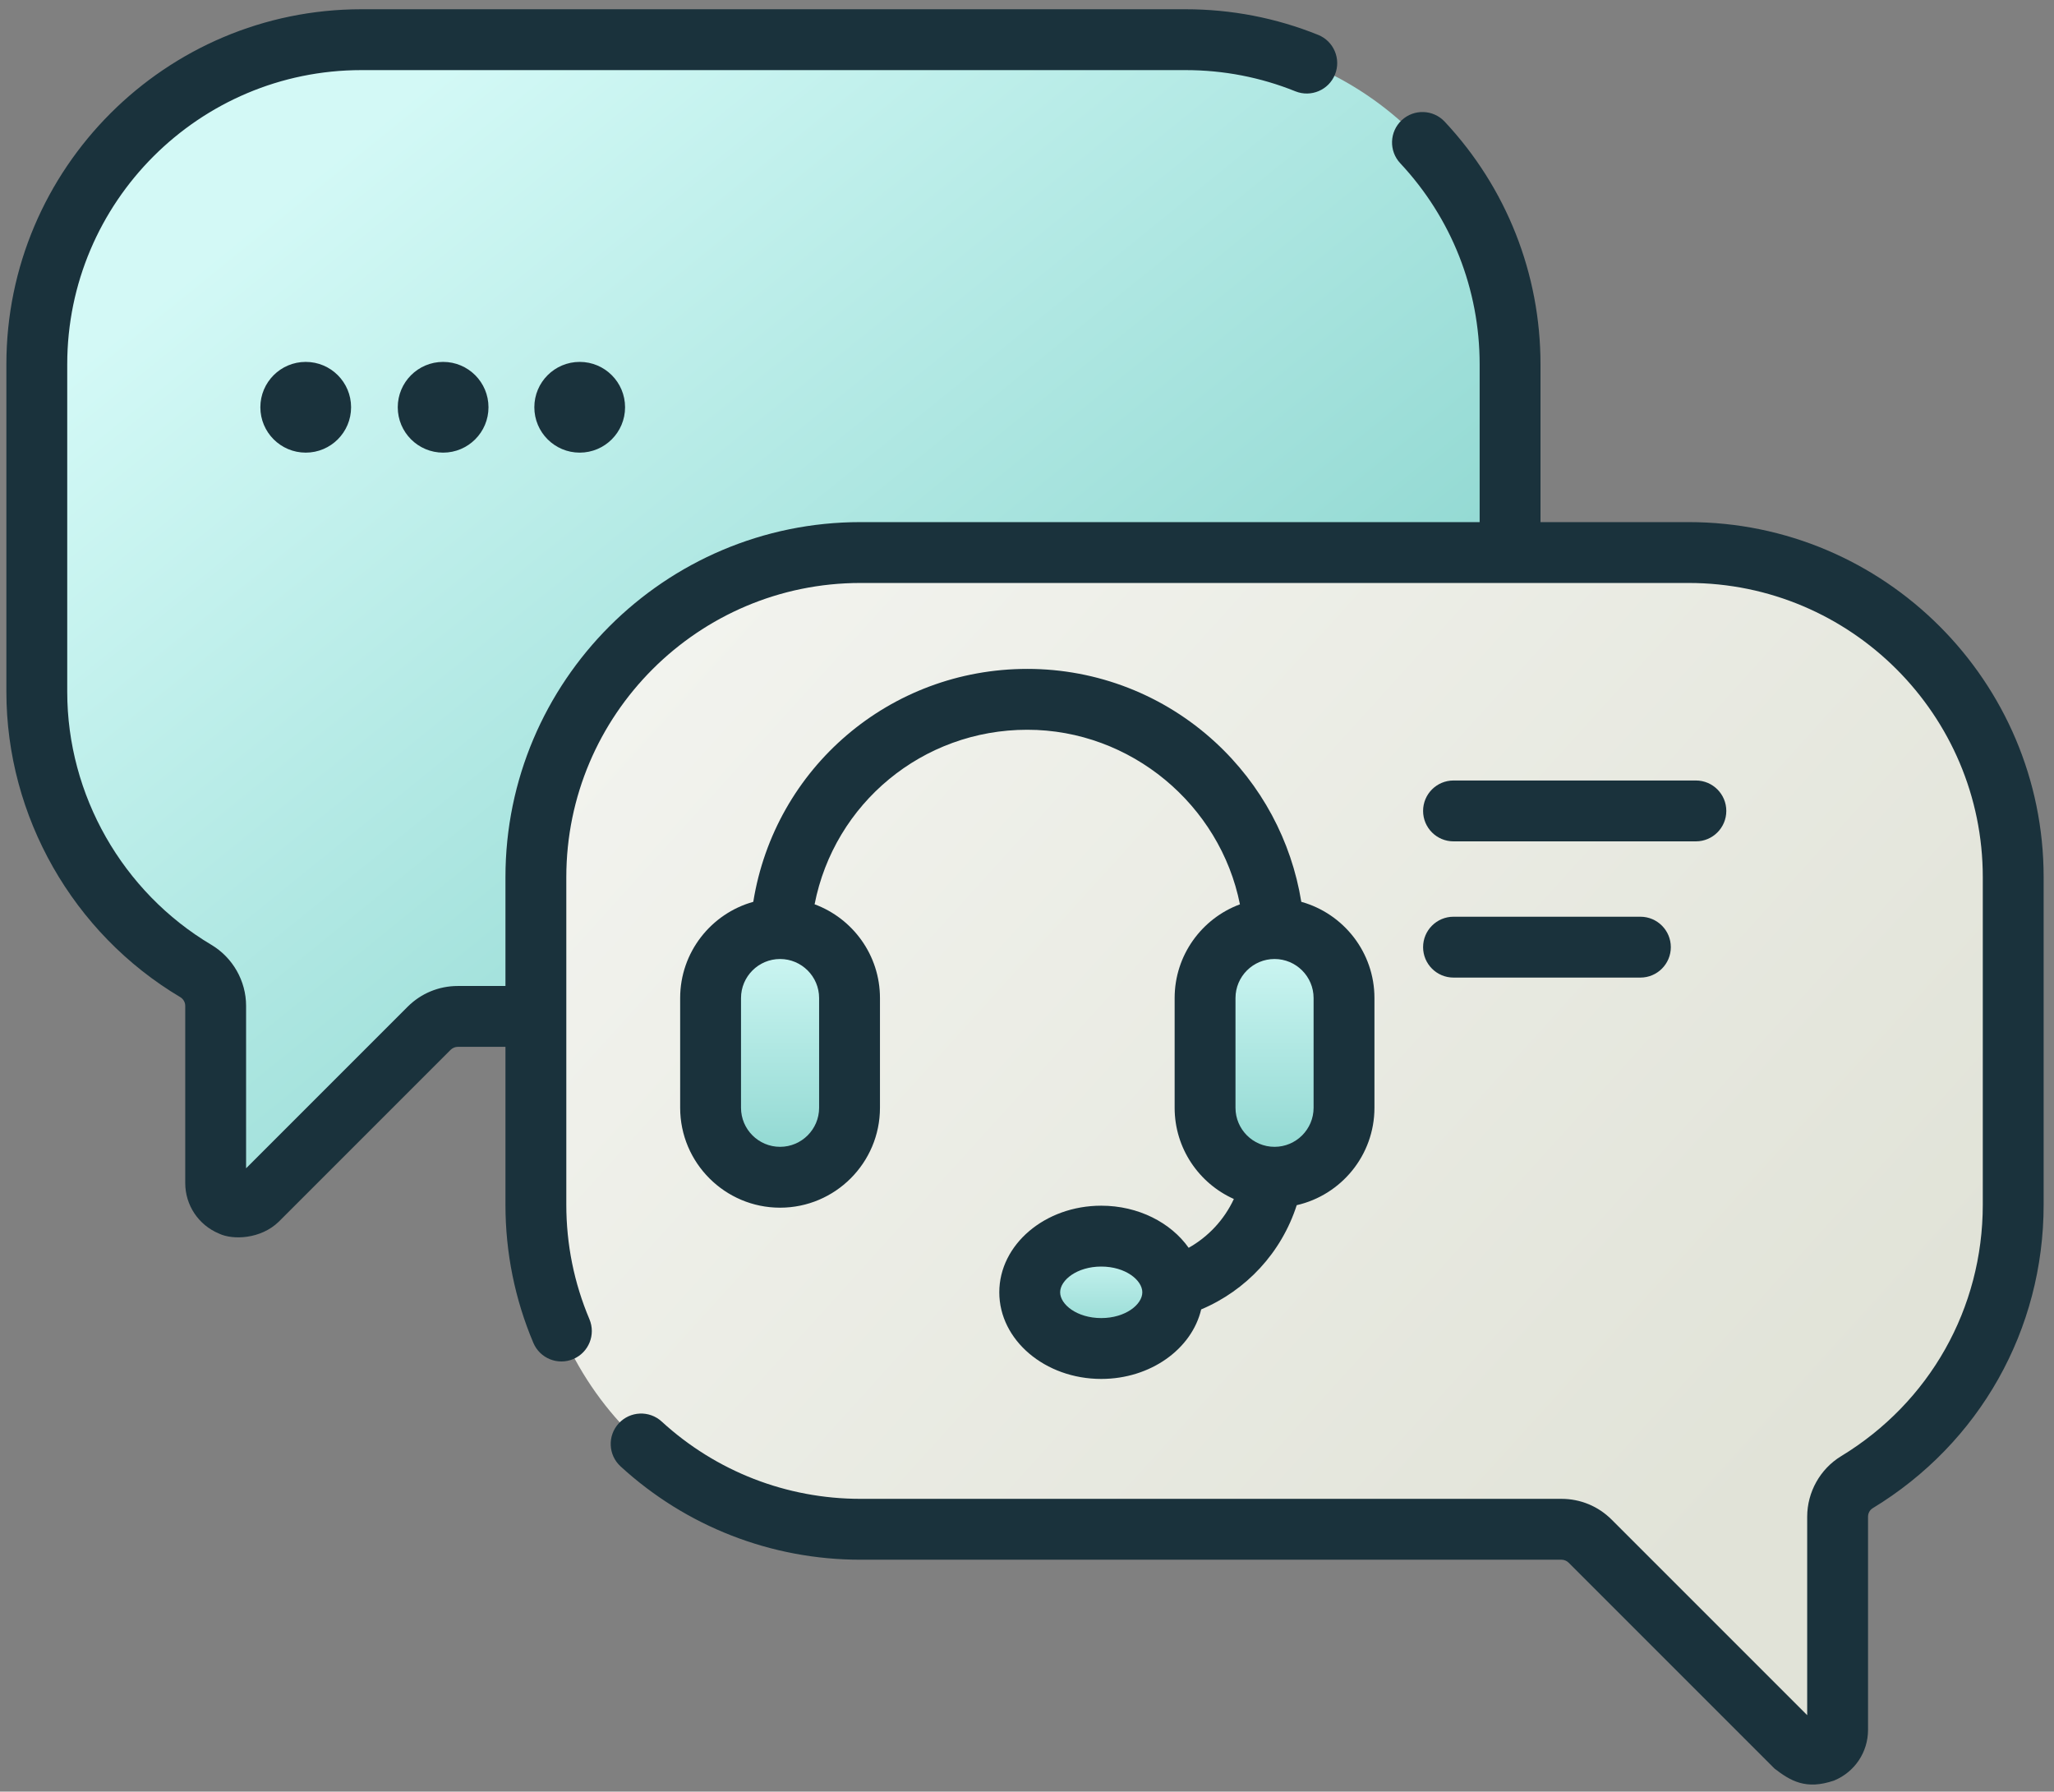
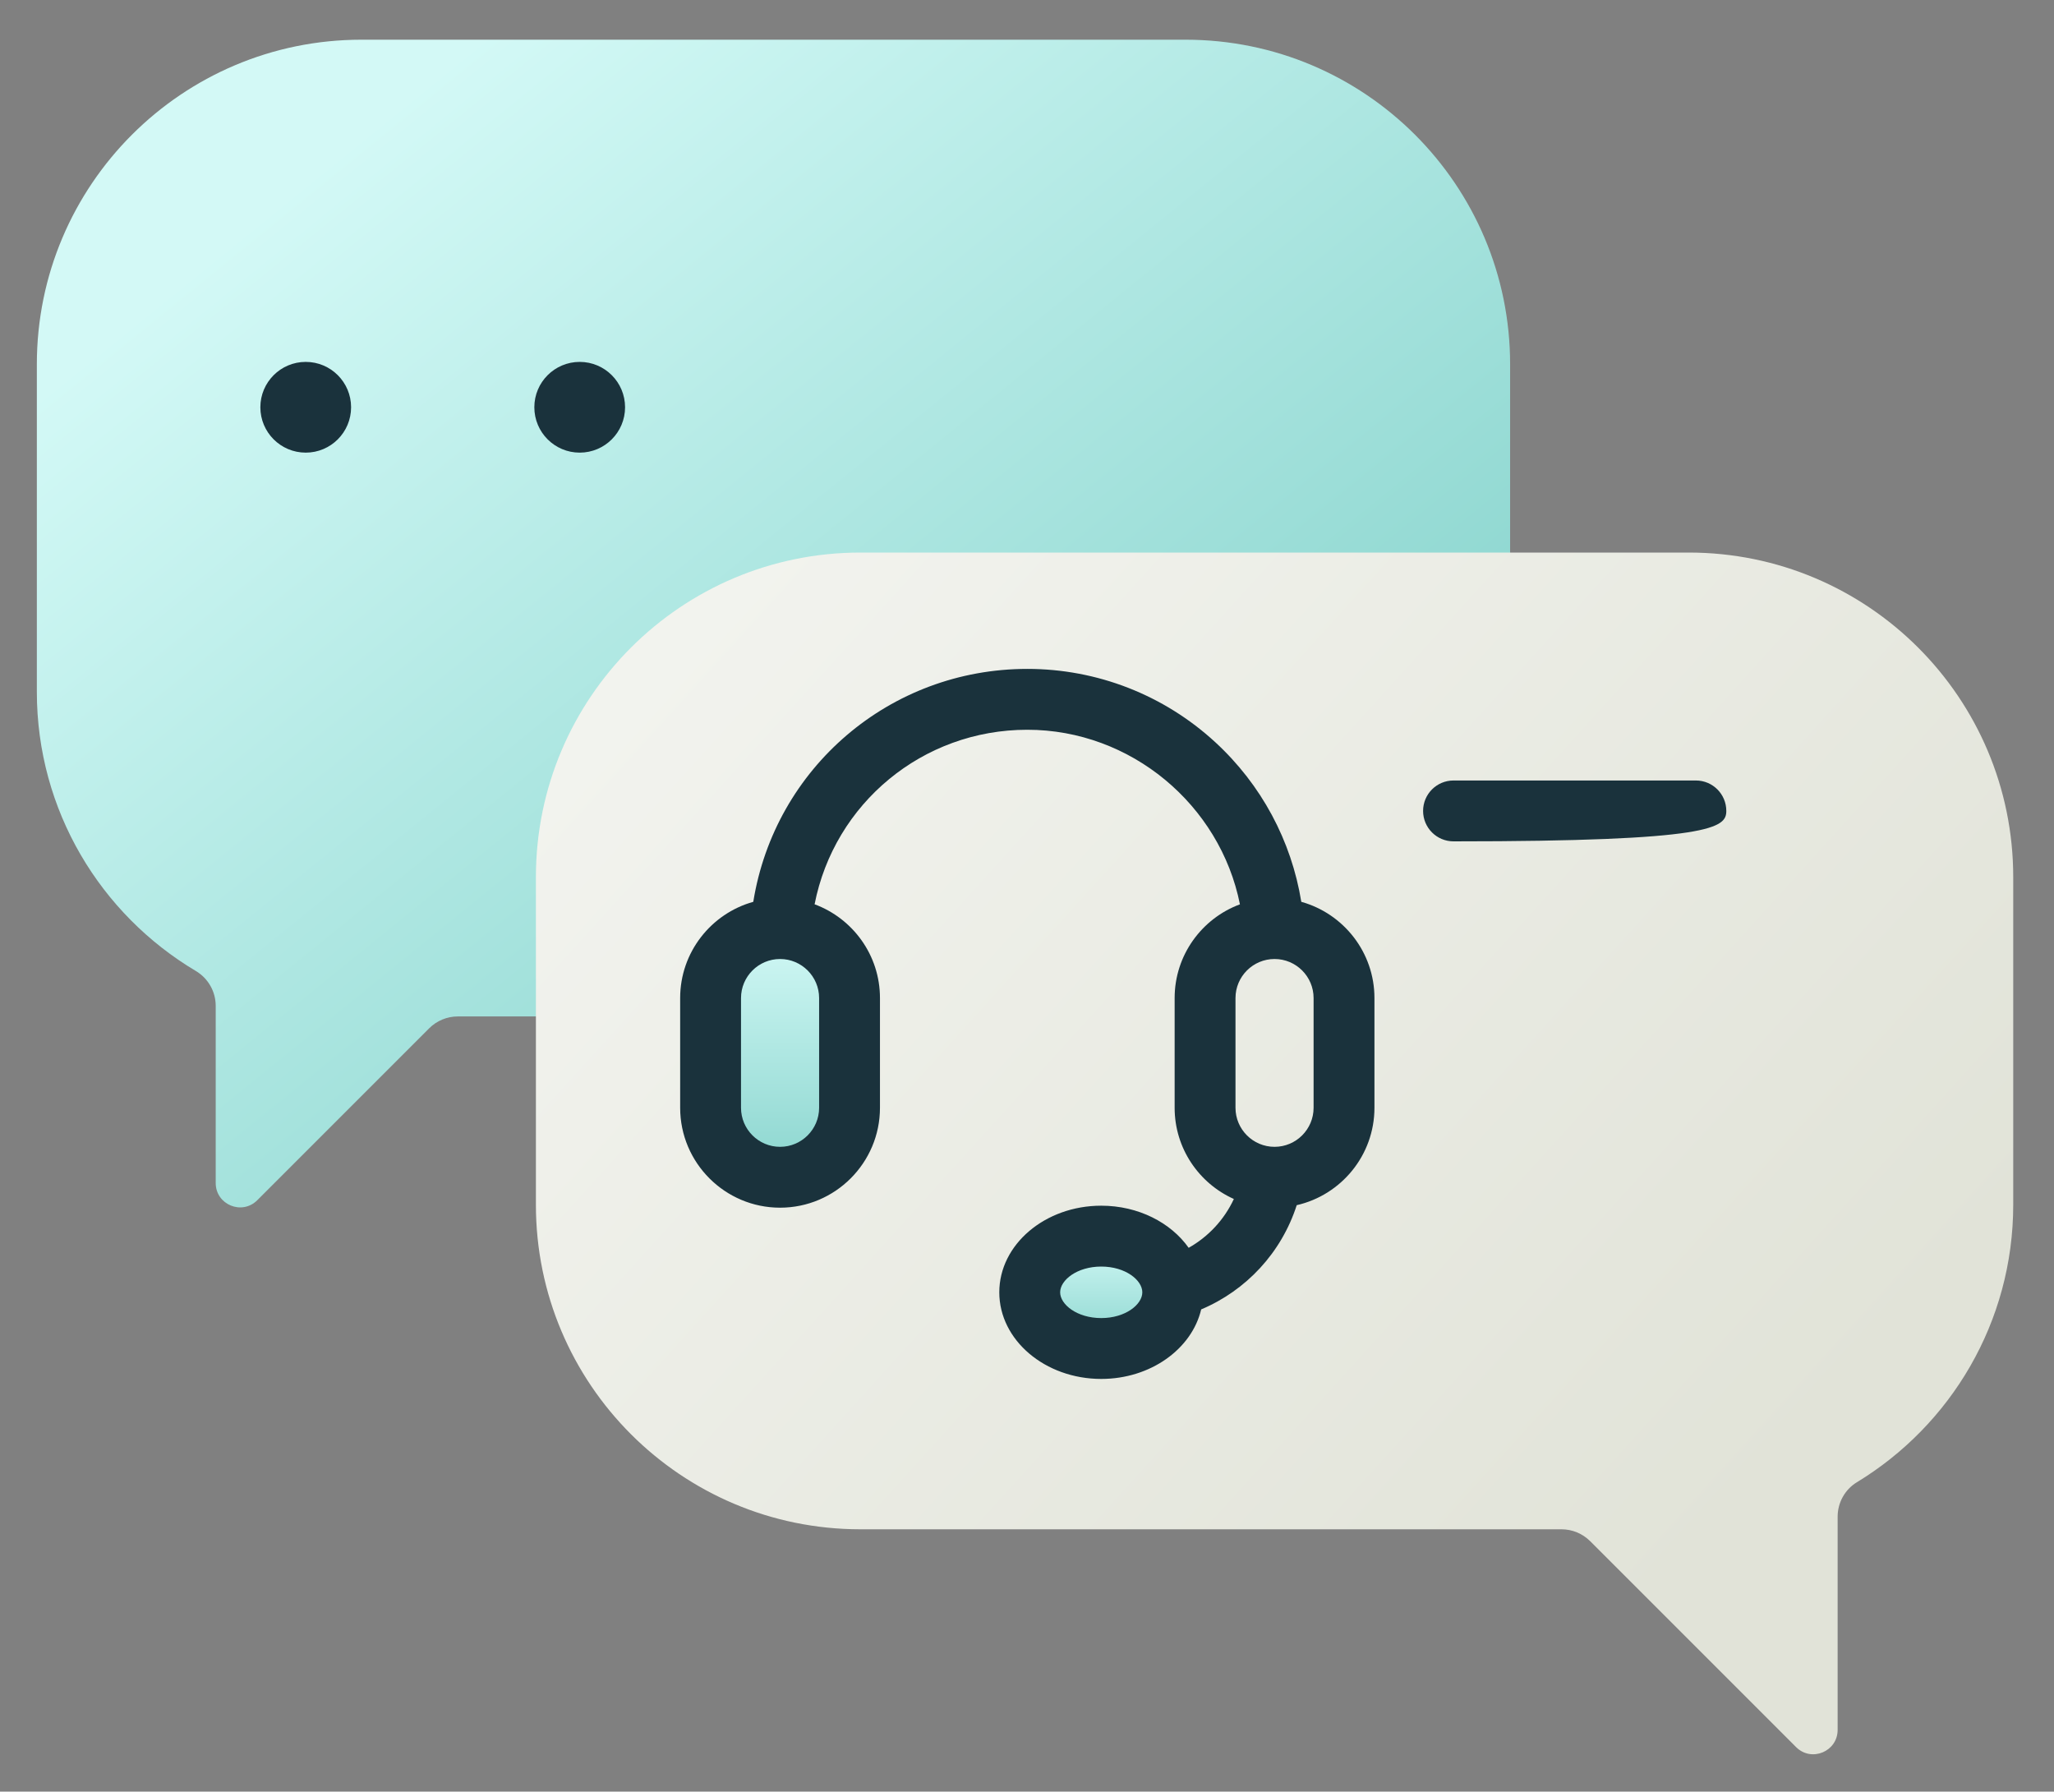
<svg xmlns="http://www.w3.org/2000/svg" width="180" height="157" viewBox="0 0 180 157" fill="none">
  <rect x="0" y="0" width="180" height="157" fill="#808080" stroke="none" />
  <path d="M103.893 3.479H31.672C15.963 3.479 3.229 16.213 3.229 31.922V60.626C3.229 71.032 8.82 80.127 17.159 85.085C18.238 85.727 18.903 86.885 18.903 88.141V103.666C18.903 105.567 21.201 106.519 22.545 105.175L37.608 90.111C38.275 89.445 39.18 89.07 40.123 89.07H103.894C119.603 89.07 132.337 76.335 132.337 60.627V31.922C132.337 16.213 119.602 3.479 103.893 3.479Z" fill="url(#paint0_linear_669_520)" />
  <path d="M147.983 48.42H75.406C59.697 48.42 46.963 61.155 46.963 76.864V105.568C46.963 121.277 59.698 134.011 75.406 134.011H136.839C137.782 134.011 138.686 134.386 139.353 135.052L157.398 153.097C158.741 154.441 161.039 153.489 161.039 151.589V132.909C161.039 131.676 161.675 130.526 162.729 129.886C170.939 124.898 176.427 115.876 176.427 105.567V76.863C176.427 61.154 163.692 48.42 147.983 48.42Z" fill="url(#paint1_linear_669_520)" />
  <path d="M68.479 103.161H68.245C64.947 103.161 62.273 100.488 62.273 97.19V87.34C62.273 84.043 64.947 81.369 68.245 81.369H68.479C71.776 81.369 74.45 84.043 74.45 87.34V97.19C74.45 100.488 71.776 103.161 68.479 103.161Z" fill="url(#paint2_linear_669_520)" />
-   <path d="M111.811 103.161H111.577C108.279 103.161 105.605 100.488 105.605 97.19V87.34C105.605 84.043 108.279 81.369 111.577 81.369H111.811C115.109 81.369 117.782 84.043 117.782 87.34V97.19C117.782 100.488 115.109 103.161 111.811 103.161Z" fill="url(#paint3_linear_669_520)" />
  <path d="M96.505 118.169C99.966 118.169 102.772 115.965 102.772 113.246C102.772 110.527 99.966 108.322 96.505 108.322C93.044 108.322 90.238 110.527 90.238 113.246C90.238 115.965 93.044 118.169 96.505 118.169Z" fill="url(#paint4_linear_669_520)" />
-   <path d="M147.982 45.752H135V31.921C135 23.995 132.018 16.444 126.603 10.661C125.596 9.586 123.908 9.531 122.834 10.537C121.759 11.544 121.703 13.232 122.71 14.306C127.196 19.098 129.667 25.353 129.667 31.921V45.752H75.405C58.251 45.752 44.295 59.708 44.295 76.862V86.402H40.118C38.457 86.402 36.894 87.049 35.719 88.224L21.566 102.377V88.14C21.566 85.959 20.398 83.909 18.518 82.791C10.73 78.161 5.892 69.667 5.892 60.625V31.921C5.892 17.707 17.455 6.144 31.669 6.144H103.89C107.221 6.144 110.461 6.769 113.521 8.002C114.887 8.552 116.441 7.892 116.991 6.526C117.542 5.161 116.881 3.607 115.515 3.056C111.819 1.566 107.908 0.811 103.89 0.811H31.669C14.514 0.811 0.559 14.767 0.559 31.921V60.625C0.559 71.539 6.396 81.789 15.792 87.375C16.064 87.537 16.233 87.83 16.233 88.14V103.665C16.233 105.613 17.396 107.353 19.196 108.099C20.397 108.677 22.85 108.593 24.427 107.059L39.49 91.996C39.658 91.828 39.881 91.735 40.118 91.735H44.295V105.566C44.295 109.765 45.118 113.84 46.741 117.677C47.314 119.033 48.879 119.667 50.236 119.094C51.592 118.52 52.226 116.956 51.653 115.599C50.31 112.423 49.628 109.048 49.628 105.567V76.862C49.628 62.649 61.192 51.085 75.406 51.085H147.982C162.195 51.085 173.759 62.649 173.759 76.862V105.567C173.759 114.644 169.117 122.883 161.342 127.606C159.51 128.72 158.371 130.752 158.371 132.909V150.3L141.237 133.166C140.062 131.991 138.5 131.343 136.838 131.343H75.405C68.936 131.343 62.751 128.937 57.987 124.569C56.902 123.574 55.216 123.647 54.22 124.732C53.224 125.817 53.297 127.504 54.383 128.499C60.132 133.773 67.598 136.677 75.405 136.677H136.837C137.071 136.677 137.3 136.772 137.465 136.937L155.51 154.982C156.903 156.053 158.265 156.881 160.741 156.022C162.541 155.276 163.703 153.536 163.703 151.588V132.908C163.703 132.602 163.86 132.316 164.111 132.164C173.492 126.465 179.092 116.522 179.092 105.566V76.862C179.092 59.708 165.136 45.752 147.982 45.752Z" fill="#1A323C" />
  <path d="M104.167 109.345C102.603 107.135 99.754 105.654 96.506 105.654C91.58 105.654 87.572 109.059 87.572 113.245C87.572 117.43 91.58 120.835 96.506 120.835C100.828 120.835 104.442 118.213 105.264 114.743C109.197 113.086 112.293 109.785 113.637 105.609C117.531 104.722 120.448 101.233 120.448 97.074V87.459C120.448 83.444 117.73 80.053 114.038 79.026C113.169 73.67 110.537 68.756 106.502 65.042C102 60.898 96.149 58.615 90.026 58.615C77.979 58.615 67.902 67.293 66.013 79.026C62.322 80.055 59.605 83.444 59.605 87.459V97.074C59.605 101.901 63.533 105.829 68.36 105.829C73.188 105.829 77.115 101.901 77.115 97.074V87.459C77.115 83.694 74.727 80.478 71.386 79.243C73.115 70.409 80.838 63.948 90.026 63.948C99.099 63.948 106.919 70.522 108.66 79.246C105.323 80.482 102.938 83.697 102.938 87.459V97.074C102.938 100.632 105.073 103.699 108.128 105.067C107.28 106.889 105.886 108.376 104.167 109.345ZM96.506 115.502C94.384 115.502 92.905 114.313 92.905 113.245C92.905 112.177 94.384 110.988 96.506 110.988C98.627 110.988 100.106 112.177 100.106 113.245C100.106 114.313 98.627 115.502 96.506 115.502ZM71.782 97.075C71.782 98.961 70.247 100.496 68.36 100.496C66.473 100.496 64.938 98.961 64.938 97.075V87.459C64.938 85.572 66.473 84.037 68.36 84.037C70.247 84.037 71.782 85.572 71.782 87.459V97.075ZM108.271 87.459C108.271 85.572 109.806 84.037 111.693 84.037C113.58 84.037 115.115 85.572 115.115 87.459V97.075C115.115 98.961 113.58 100.496 111.693 100.496C109.806 100.496 108.271 98.961 108.271 97.075V87.459Z" fill="#1A323C" />
-   <path d="M127.377 73.728H148.617C150.089 73.728 151.283 72.534 151.283 71.061C151.283 69.588 150.089 68.394 148.617 68.394H127.377C125.905 68.394 124.711 69.588 124.711 71.061C124.711 72.534 125.905 73.728 127.377 73.728Z" fill="#1A323C" />
-   <path d="M127.377 85.665H143.755C145.227 85.665 146.421 84.471 146.421 82.999C146.421 81.526 145.227 80.332 143.755 80.332H127.377C125.905 80.332 124.711 81.526 124.711 82.999C124.711 84.471 125.905 85.665 127.377 85.665Z" fill="#1A323C" />
+   <path d="M127.377 73.728C150.089 73.728 151.283 72.534 151.283 71.061C151.283 69.588 150.089 68.394 148.617 68.394H127.377C125.905 68.394 124.711 69.588 124.711 71.061C124.711 72.534 125.905 73.728 127.377 73.728Z" fill="#1A323C" />
  <path d="M26.792 39.664C28.988 39.664 30.767 37.884 30.767 35.688C30.767 33.493 28.988 31.713 26.792 31.713C24.596 31.713 22.816 33.493 22.816 35.688C22.816 37.884 24.596 39.664 26.792 39.664Z" fill="#1A323C" />
-   <path d="M38.833 39.664C41.029 39.664 42.808 37.884 42.808 35.688C42.808 33.493 41.029 31.713 38.833 31.713C36.637 31.713 34.857 33.493 34.857 35.688C34.857 37.884 36.637 39.664 38.833 39.664Z" fill="#1A323C" />
  <path d="M50.802 39.664C52.997 39.664 54.777 37.884 54.777 35.688C54.777 33.493 52.997 31.713 50.802 31.713C48.606 31.713 46.826 33.493 46.826 35.688C46.826 37.884 48.606 39.664 50.802 39.664Z" fill="#1A323C" />
  <defs>
    <linearGradient id="paint0_linear_669_520" x1="26.324" y1="15.968" x2="91.162" y2="95.936" gradientUnits="userSpaceOnUse">
      <stop stop-color="#D3F9F6" />
      <stop offset="1" stop-color="#8AD5CE" />
    </linearGradient>
    <linearGradient id="paint1_linear_669_520" x1="59.807" y1="55.822" x2="148.847" y2="136.556" gradientUnits="userSpaceOnUse">
      <stop stop-color="#F2F3EE" />
      <stop offset="1" stop-color="#E1E3D8" />
    </linearGradient>
    <linearGradient id="paint2_linear_669_520" x1="68.362" y1="81.369" x2="68.362" y2="103.161" gradientUnits="userSpaceOnUse">
      <stop stop-color="#D3F9F6" />
      <stop offset="1" stop-color="#8AD5CE" />
    </linearGradient>
    <linearGradient id="paint3_linear_669_520" x1="111.694" y1="81.369" x2="111.694" y2="103.161" gradientUnits="userSpaceOnUse">
      <stop stop-color="#D3F9F6" />
      <stop offset="1" stop-color="#8AD5CE" />
    </linearGradient>
    <linearGradient id="paint4_linear_669_520" x1="96.505" y1="108.322" x2="96.505" y2="118.169" gradientUnits="userSpaceOnUse">
      <stop stop-color="#D3F9F6" />
      <stop offset="1" stop-color="#8AD5CE" />
    </linearGradient>
  </defs>
</svg>